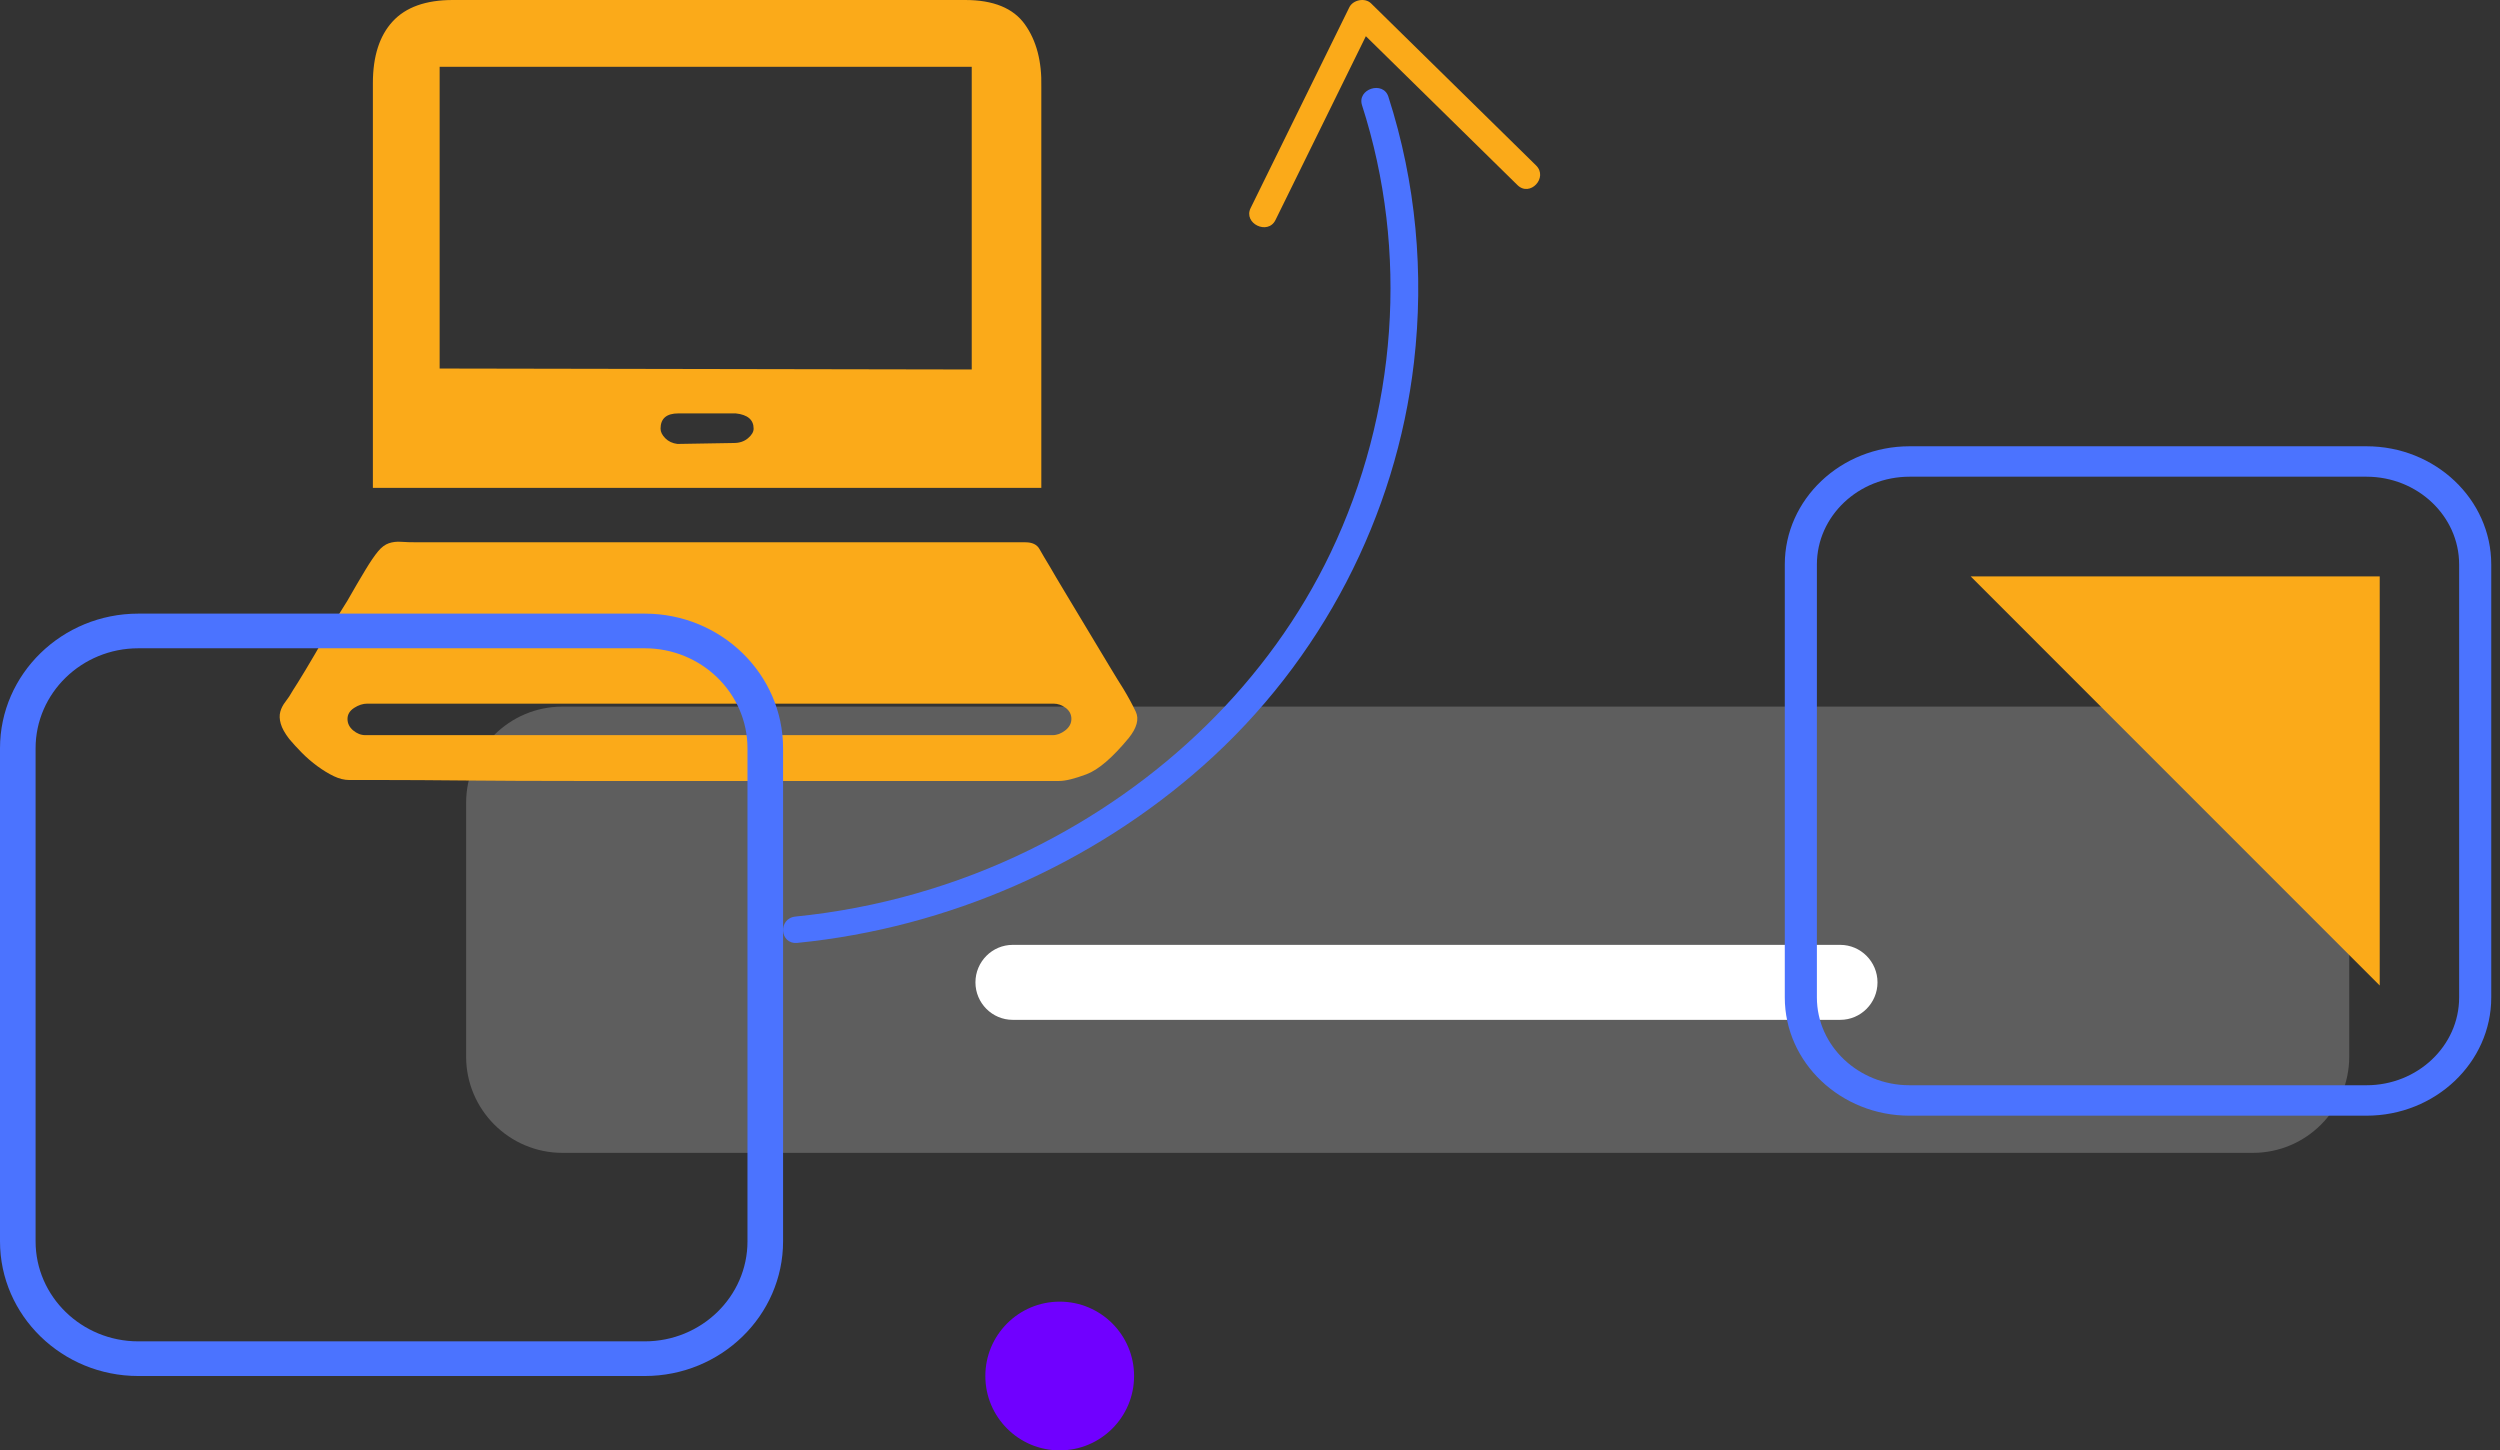
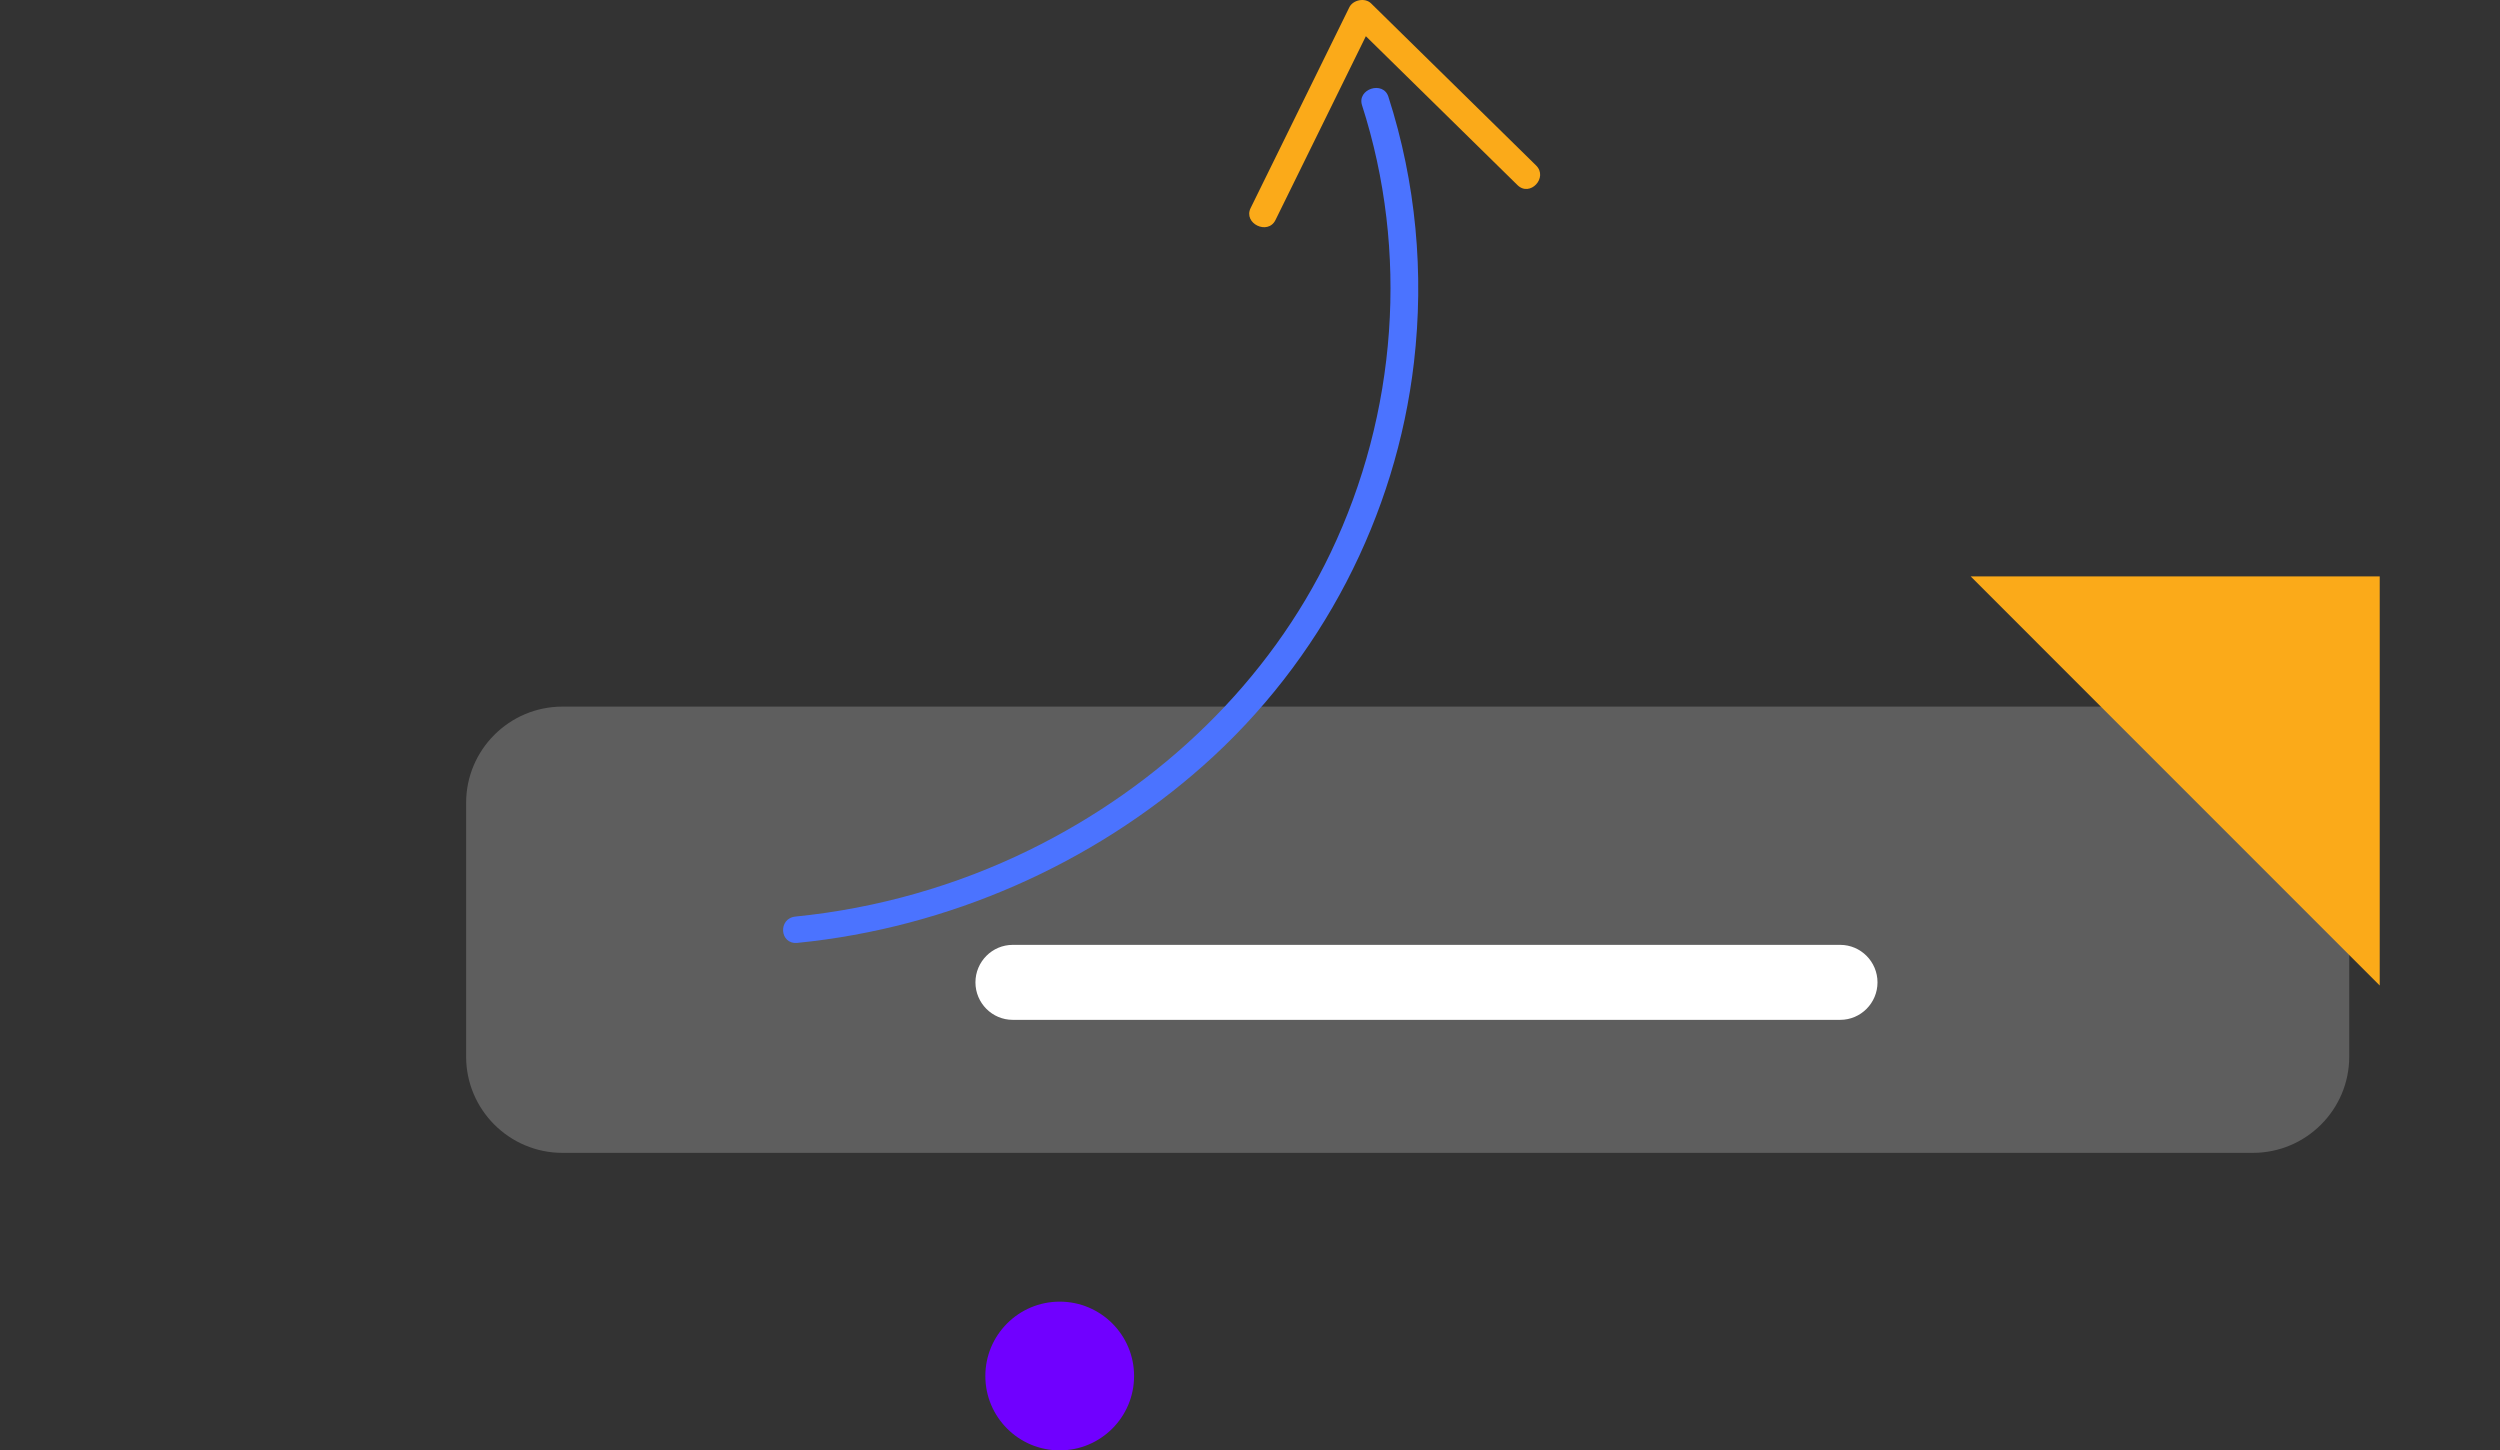
<svg xmlns="http://www.w3.org/2000/svg" width="131" height="76" viewBox="0 0 131 76" fill="none">
  <rect x="0" y="0" width="131" height="76" fill="#333333" stroke="none" />
  <path opacity="0.24" d="M118.05 60.41H29.475C26.69 60.41 24.425 58.148 24.425 55.368V42.068C24.425 39.288 26.69 37.026 29.475 37.026H123.1V55.368C123.1 58.148 120.835 60.41 118.05 60.41Z" fill="#E6E6E6" />
  <ellipse cx="55.529" cy="72.103" rx="3.897" ry="3.897" fill="#7000FF" />
  <path d="M96.428 53.44H53.066C51.99 53.44 51.113 52.559 51.113 51.476C51.113 50.393 51.99 49.511 53.066 49.511H96.428C97.505 49.511 98.381 50.393 98.381 51.476C98.381 52.559 97.505 53.44 96.428 53.44Z" fill="white" />
  <path d="M41.786 49.407C49.714 48.617 57.233 45.279 63.047 40.122C69.267 34.604 73.16 27.011 74.091 18.995C74.634 14.317 74.201 9.571 72.751 5.067C72.477 4.215 71.095 4.661 71.37 5.514C73.839 13.183 73.213 21.662 69.725 28.962C66.505 35.7 60.839 41.161 53.923 44.548C50.118 46.412 45.944 47.602 41.686 48.027C40.755 48.12 40.848 49.501 41.786 49.407V49.407Z" fill="#4B73FF" />
  <path d="M66.835 11.53L72.009 1.006L70.871 1.209L79.516 9.7C80.17 10.342 81.138 9.305 80.489 8.668L71.844 0.177C71.52 -0.141 70.895 -0.004 70.706 0.38L65.532 10.904C65.136 11.71 66.437 12.338 66.835 11.53V11.53Z" fill="#FBAA19" />
-   <path d="M93.523 52.266V29.58C93.523 26.164 96.456 23.385 100.061 23.385H124.003C127.609 23.385 130.542 26.164 130.542 29.58V52.266C130.542 55.682 127.609 58.462 124.003 58.462H100.061C96.456 58.462 93.523 55.682 93.523 52.266V52.266ZM100.061 24.979C97.383 24.979 95.205 27.043 95.205 29.58V52.266C95.205 54.803 97.383 56.867 100.061 56.867H124.003C126.681 56.867 128.859 54.803 128.859 52.266V29.58C128.859 27.043 126.681 24.979 124.003 24.979H100.061V24.979Z" fill="#4B73FF" />
  <path d="M103.265 30.205L124.697 30.205V51.641L103.265 30.205Z" fill="#FBAA19" />
-   <path d="M54.565 25.564H54.712H19.539V4.352C19.539 2.952 19.884 1.876 20.573 1.126C21.263 0.375 22.314 0 23.726 0H50.574C52.052 0 53.095 0.425 53.703 1.276C54.31 2.126 54.597 3.218 54.565 4.553V25.564ZM50.919 3.502H23.037V19.311L50.919 19.361V3.502V3.502ZM39.49 22.463C39.49 21.996 39.178 21.729 38.554 21.662H35.549C34.925 21.662 34.613 21.929 34.613 22.463C34.613 22.629 34.695 22.796 34.859 22.963C35.024 23.13 35.237 23.23 35.5 23.263L38.456 23.213C38.751 23.213 38.998 23.13 39.195 22.963C39.392 22.796 39.49 22.629 39.49 22.463ZM53.727 28.416C54.088 28.416 54.335 28.533 54.466 28.766C54.597 29 54.794 29.333 55.057 29.767C55.189 30 55.435 30.417 55.796 31.017C56.157 31.618 56.543 32.26 56.954 32.944C57.364 33.627 57.75 34.269 58.112 34.87C58.473 35.47 58.719 35.87 58.85 36.07C59.113 36.504 59.335 36.913 59.516 37.296C59.696 37.68 59.573 38.138 59.146 38.672C58.292 39.706 57.553 40.339 56.929 40.573C56.305 40.806 55.829 40.923 55.501 40.923H53.629H49.343H43.48H36.83H30.229C28.061 40.923 26.115 40.915 24.391 40.898C22.667 40.881 21.263 40.873 20.179 40.873H18.307C18.044 40.873 17.774 40.806 17.494 40.673C17.215 40.539 16.928 40.364 16.632 40.148C16.337 39.931 16.066 39.697 15.819 39.447C15.573 39.197 15.351 38.955 15.155 38.722C14.925 38.422 14.777 38.155 14.711 37.921C14.645 37.688 14.637 37.48 14.687 37.296C14.736 37.113 14.826 36.938 14.957 36.771C15.089 36.604 15.22 36.404 15.351 36.17C15.483 35.97 15.705 35.612 16.017 35.095C16.328 34.578 16.665 34.002 17.026 33.369L18.209 31.468C18.57 30.834 18.882 30.3 19.145 29.867C19.407 29.433 19.629 29.108 19.81 28.891C19.99 28.674 20.179 28.533 20.376 28.466C20.573 28.399 20.787 28.374 21.017 28.391C21.247 28.408 21.542 28.416 21.903 28.416H53.727V28.416ZM56.141 37.671C56.141 37.438 56.042 37.246 55.846 37.096C55.648 36.946 55.435 36.871 55.205 36.871H19.243C19.013 36.871 18.784 36.946 18.554 37.096C18.324 37.246 18.209 37.438 18.209 37.671C18.209 37.905 18.307 38.105 18.504 38.272C18.701 38.438 18.915 38.522 19.145 38.522H55.156C55.386 38.522 55.607 38.438 55.821 38.272C56.034 38.105 56.141 37.905 56.141 37.671V37.671Z" fill="#FBAA19" />
-   <path d="M33.786 72.103H7.247C3.251 72.103 0 68.937 0 65.047V39.21C0 35.319 3.251 32.154 7.247 32.154H33.786C37.782 32.154 41.033 35.319 41.033 39.21V65.047C41.033 68.937 37.782 72.103 33.786 72.103ZM7.247 33.97C4.279 33.97 1.865 36.32 1.865 39.21V65.047C1.865 67.936 4.279 70.287 7.247 70.287H33.786C36.754 70.287 39.168 67.936 39.168 65.047V39.21C39.168 36.32 36.754 33.97 33.786 33.97H7.247Z" fill="#4B73FF" />
</svg>